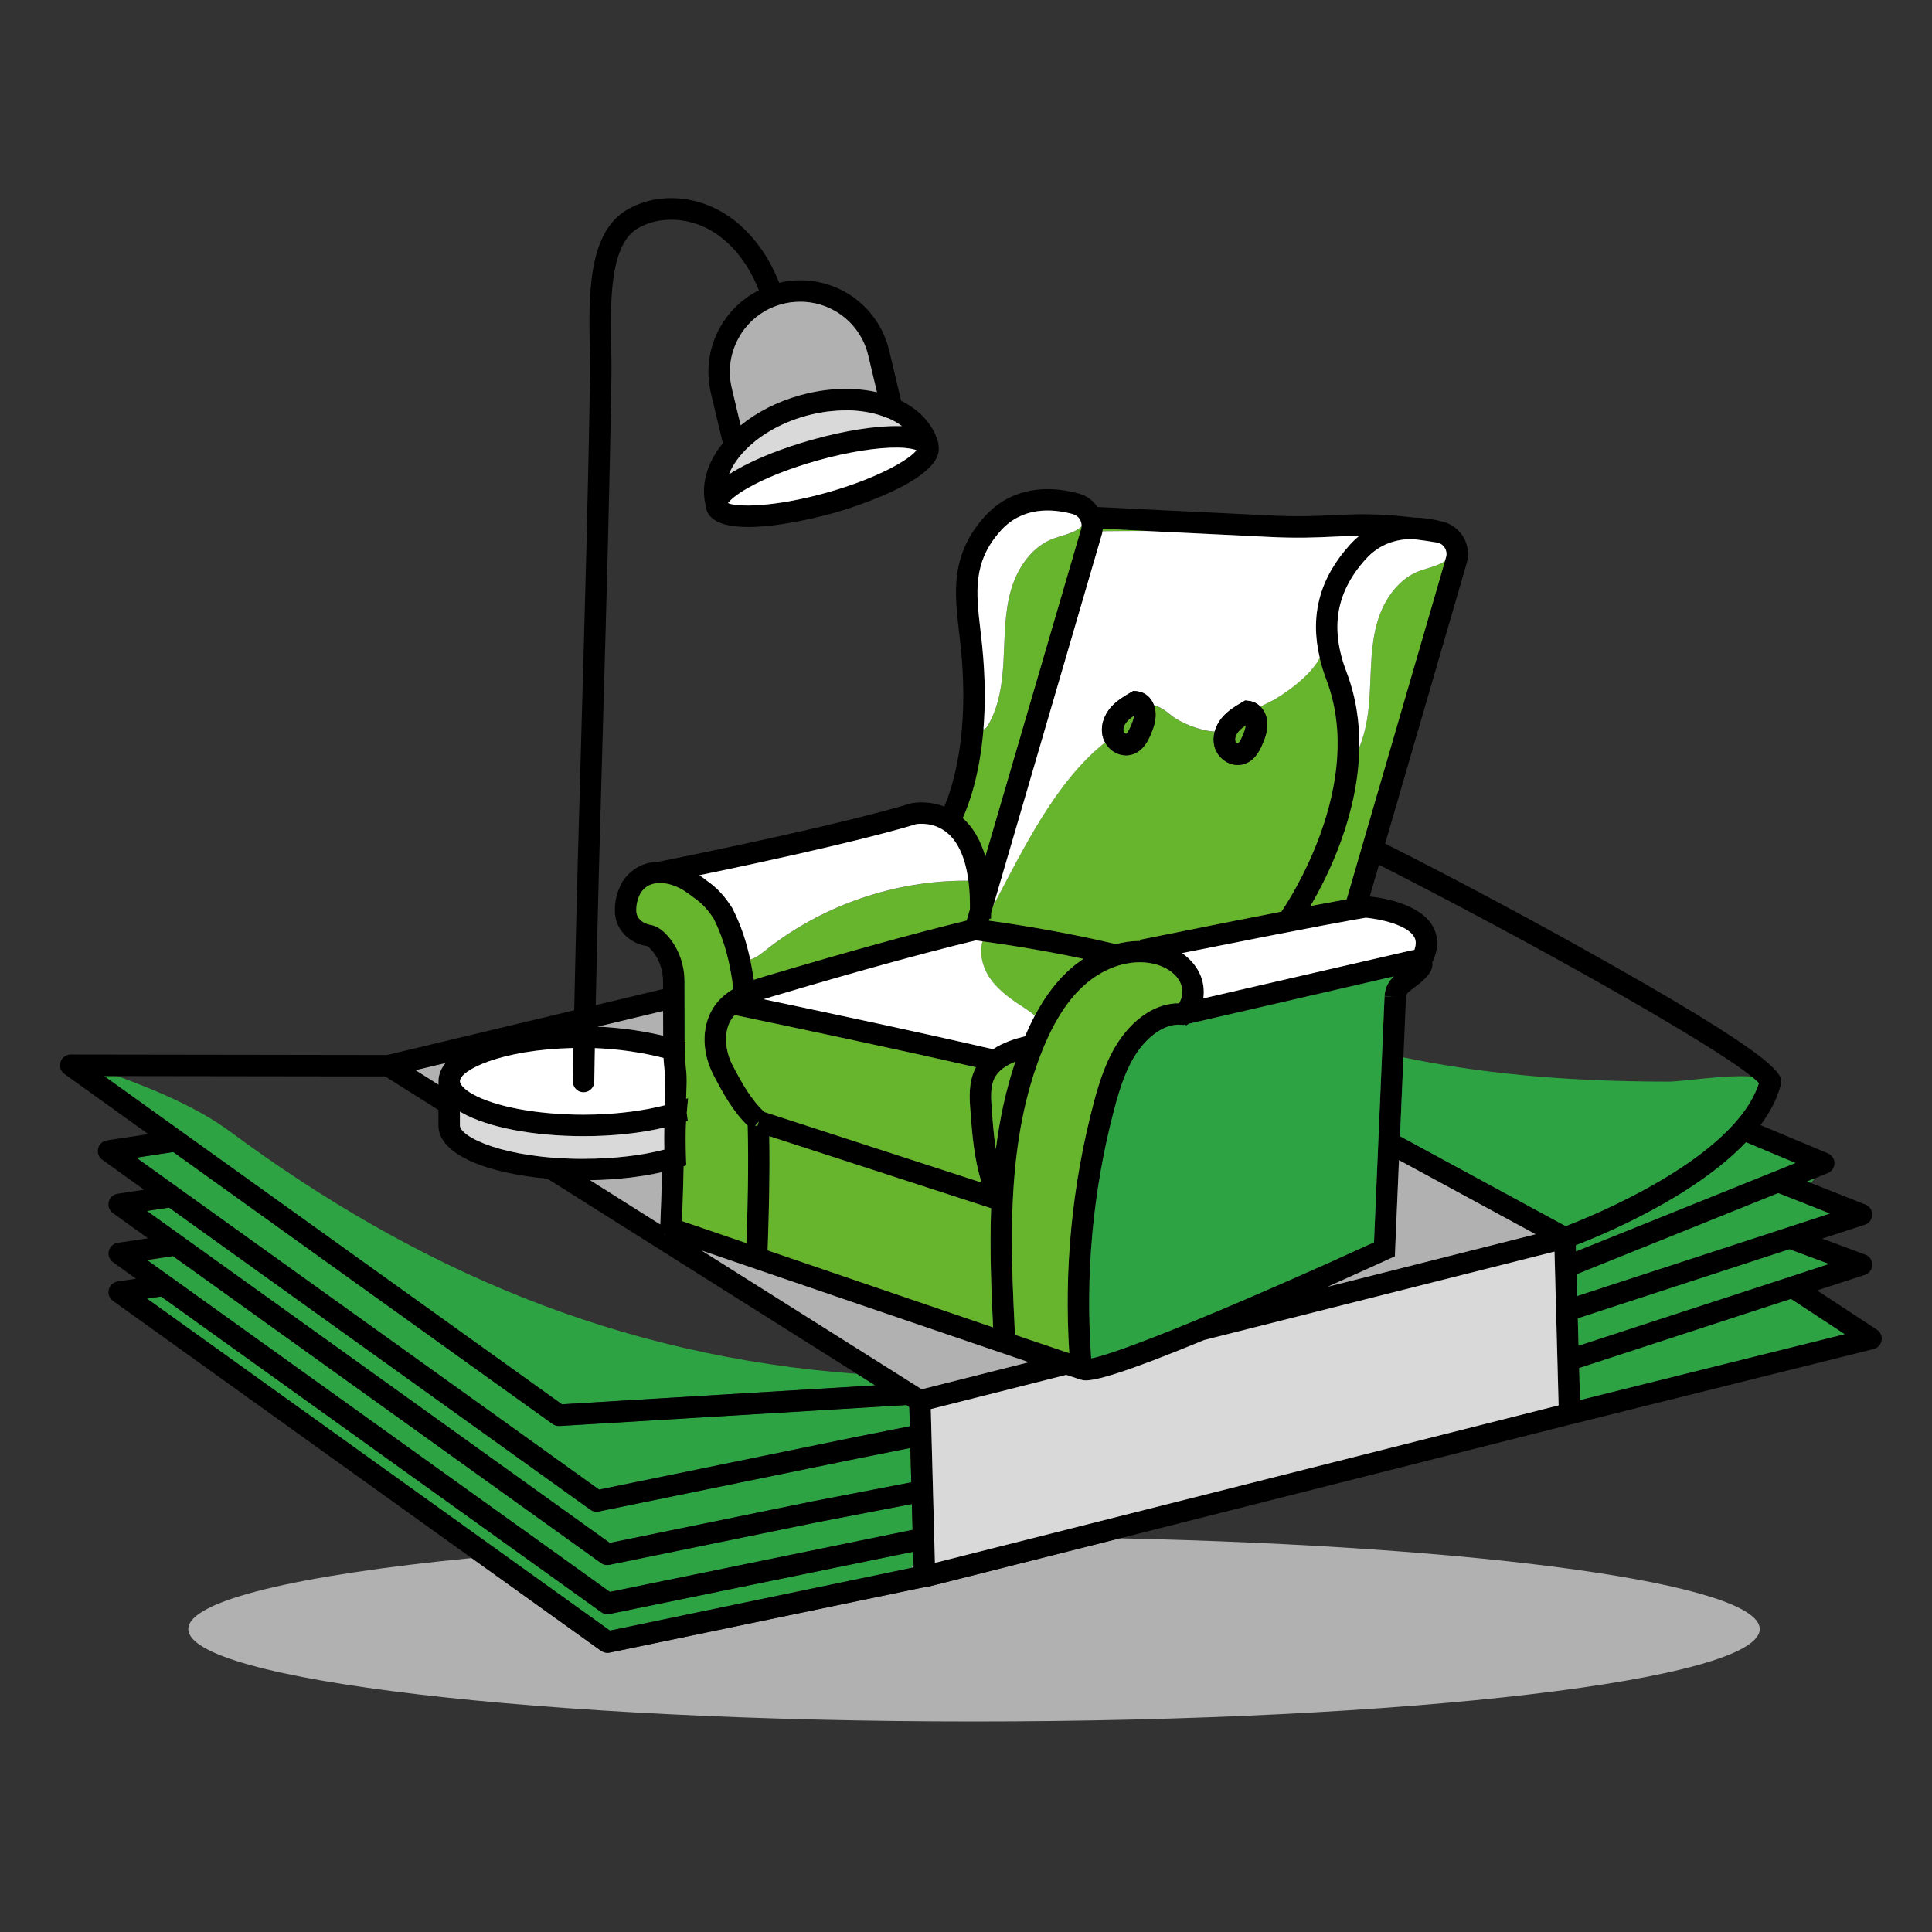
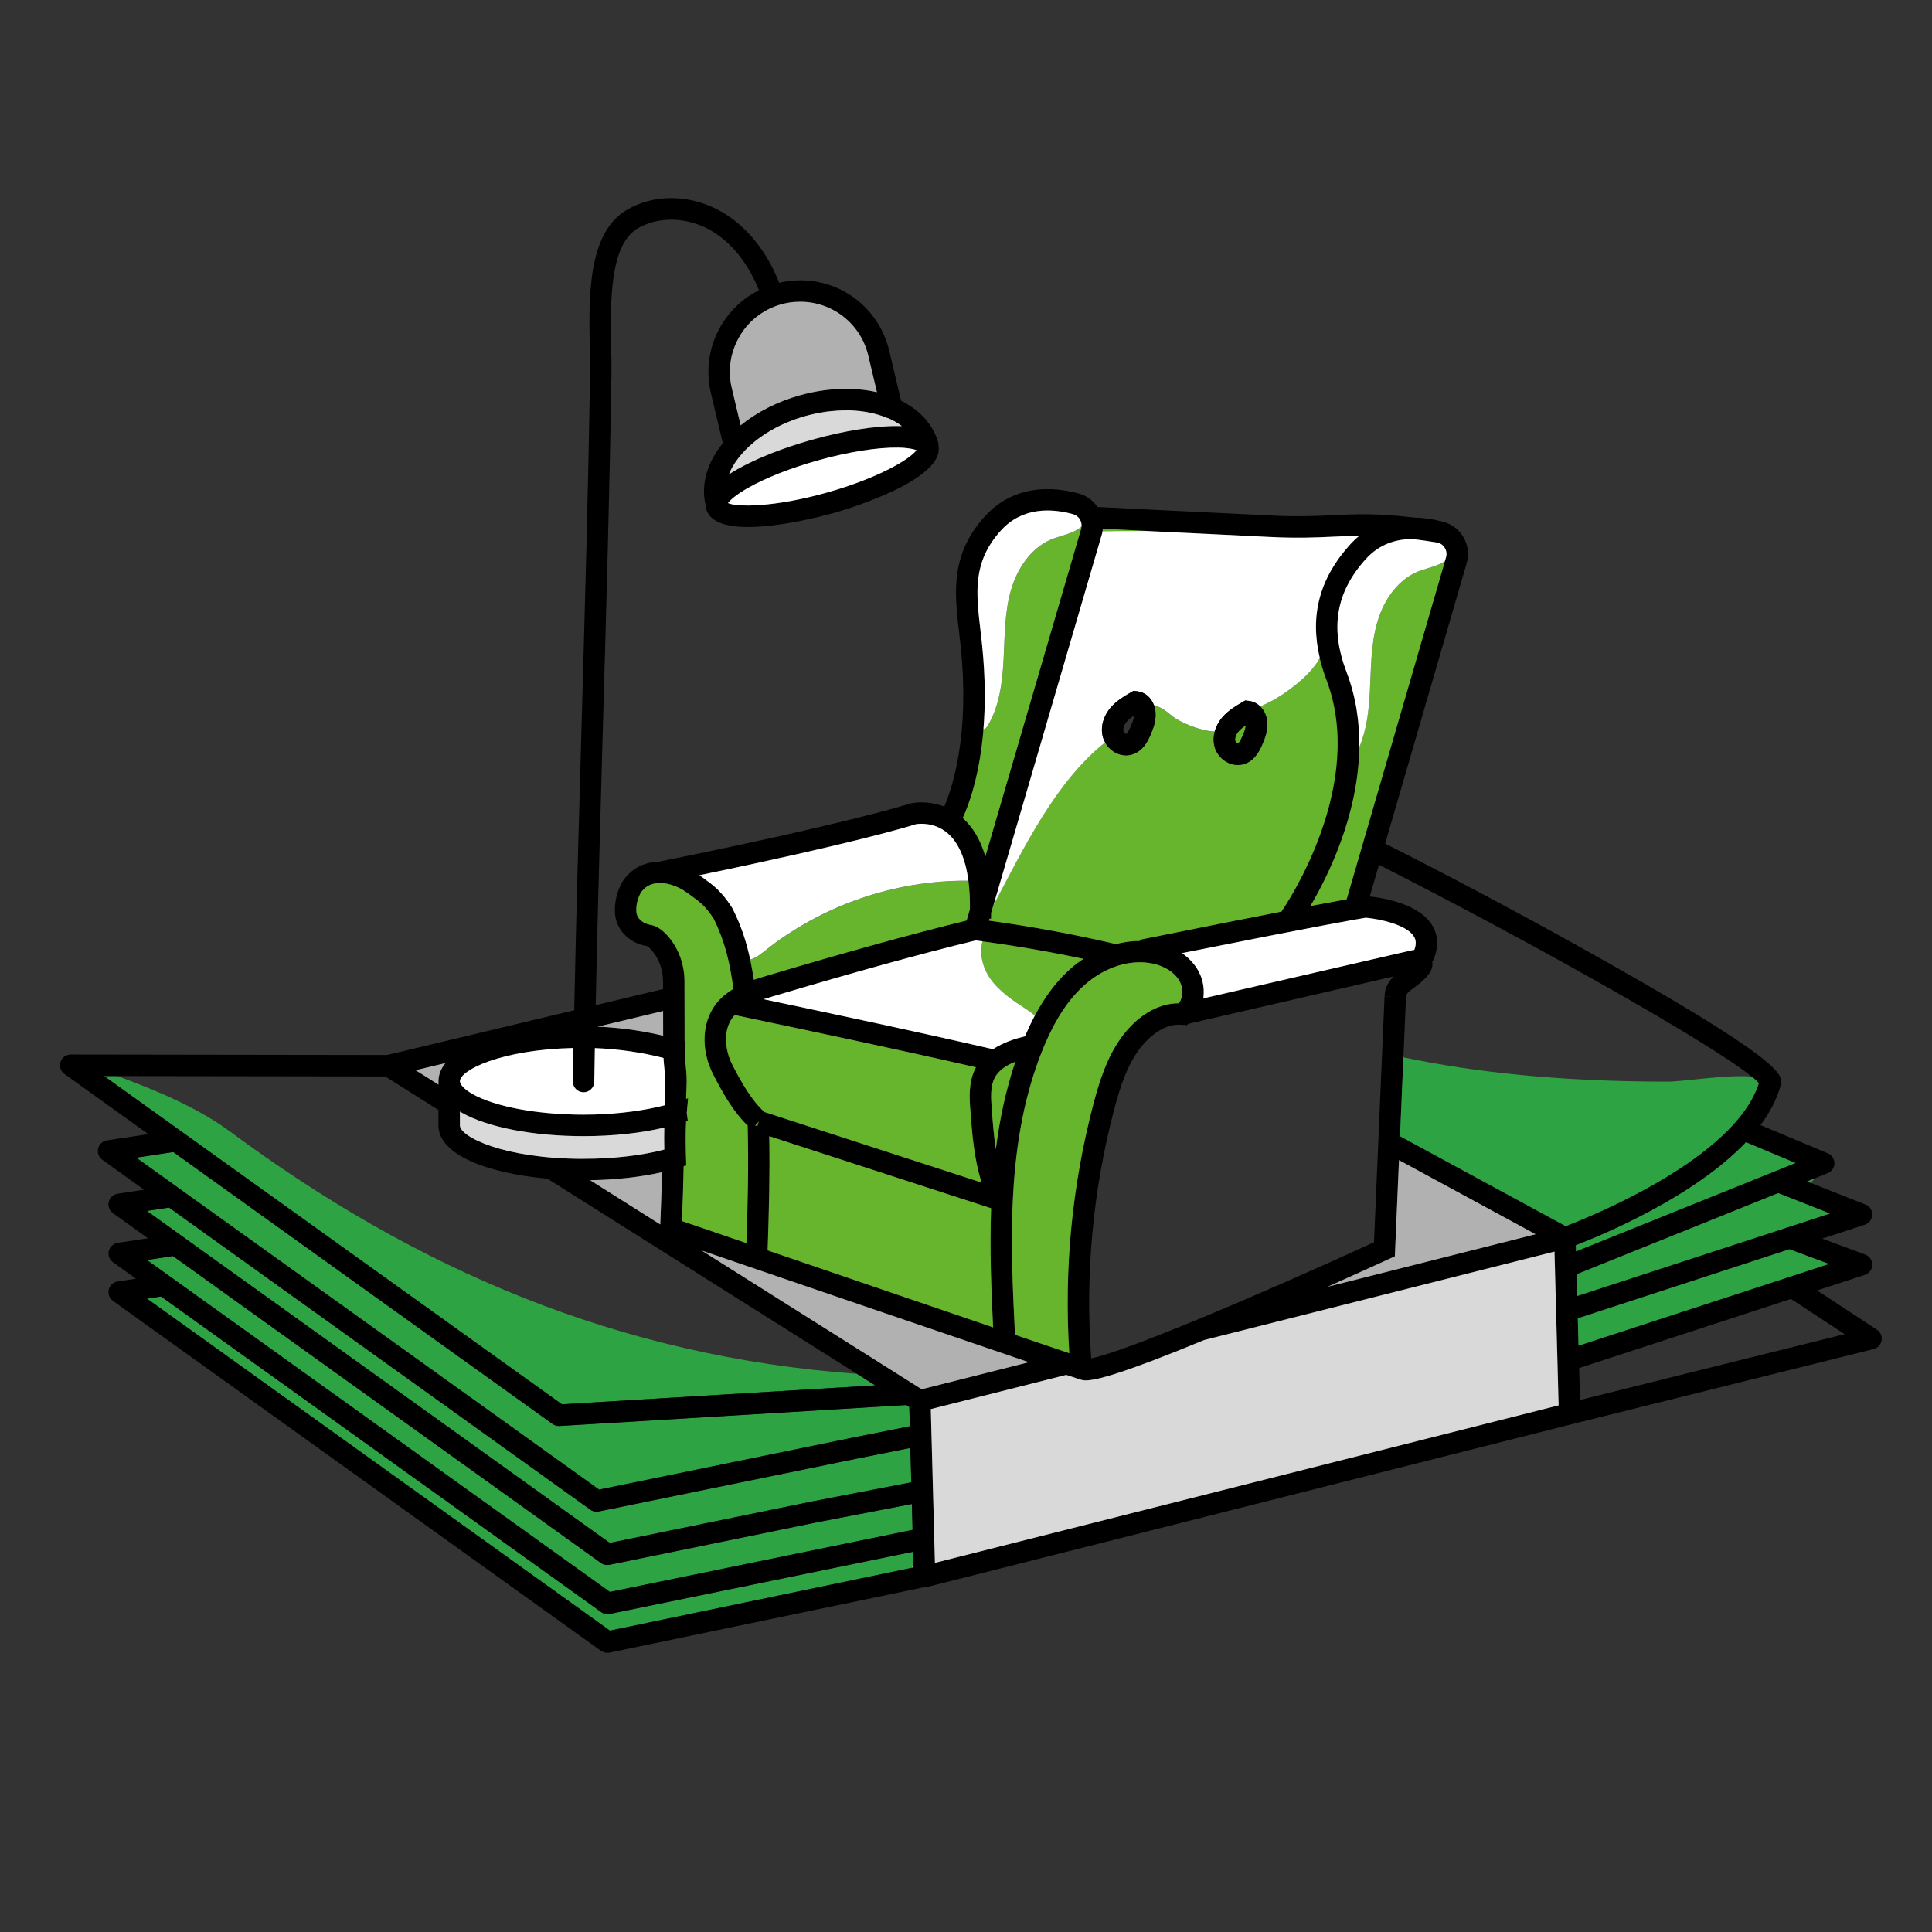
<svg xmlns="http://www.w3.org/2000/svg" id="Warstwa_1" data-name="Warstwa 1" viewBox="0 0 450 450">
  <rect x="0" y="0" width="450" height="450" fill="#333333" stroke="none" />
  <defs>
    <style>
      .cls-1 {
        fill: #d9d9d9;
      }

      .cls-2 {
        fill: #fff;
      }

      .cls-3 {
        fill: #b1b1b1;
      }

      .cls-4 {
        fill: none;
      }

      .cls-5 {
        fill: #67b52c;
      }

      .cls-6 {
        fill: #2da343;
      }
    </style>
  </defs>
  <path class="cls-4" d="M333.66,215.62c1,1.7,1.83,4.52.04,8.37l-.09-.04c.29,1.56-.65,2.74-.96,3.13-1.11,1.39-2.34,2.28-3.32,3-1.46,1.07-1.79,1.38-1.84,2.2l-.6,14c16.59,3.45,36.15,5.65,61.74,5.65,3.25,0,13.35-1.64,19.39-1.18-10.18-8.28-54.03-32.73-86.81-49.32l-2.15,7.38c2.87.3,11.54,1.62,14.61,6.81Z" />
  <path class="cls-4" d="M199.62,320.01l-72.11-45.47c-13.62-1.22-25.38-5.43-25.38-12.41v-3.59l-12.39-7.81-62.43-.09c9.28,3.39,18.91,7.48,26.3,12.95,43.51,32.23,90.46,52.36,146.02,56.43Z" />
  <polygon class="cls-4" points="324.99 232.14 324.13 232.09 324.12 232.11 324.99 232.14" />
  <path class="cls-4" d="M211.79,327.68l-.48-.3c.17.15.33.3.48.45v-.14Z" />
-   <path class="cls-3" d="M218.14,369.08h-.04s-2.13.55-2.13.55c-.2.05-.41.08-.61.08-.05,0-.1,0-.15-.01l-73.2,15.22c-.17.04-.34.05-.51.05-.52,0-1.03-.16-1.46-.47l-30.13-21.61c-40.35,3.95-66.05,9.9-66.05,16.55,0,11.88,81.94,21.52,183.01,21.52s183.01-9.64,183.01-21.52c0-10.52-64.19-19.28-149.03-21.14l-42.71,10.78h0Z" />
  <path class="cls-3" d="M212.8,365.08l-.02-.84c-.15.33-.33.65-.52.95l.54-.11Z" />
  <path class="cls-6" d="M42.38,287.91l99.64,71.46,47.32-9.69,22.92-4.42-.22-8-12.79,2.55-13.63,2.79h0s-46.16,9.45-46.16,9.45c-.17.03-.33.05-.5.05,0,0,0,0,0,0-.02,0-.04,0-.06,0-.13,0-.26-.02-.39-.04-.05,0-.1-.02-.15-.03-.11-.03-.21-.06-.31-.1-.04-.02-.09-.03-.13-.05-.14-.07-.28-.14-.4-.23l-98.15-70.38-5.17.78,8.17,5.86s0,0,0,0Z" />
  <path class="cls-6" d="M41.44,276.6s.01,0,.02.01l98.08,70.33,58.73-12.03,13.65-2.72-.12-4.38c-.16-.14-.32-.29-.48-.45l-.19-.12-80.82,4.88c-.05,0-.1,0-.15,0-.52,0-1.03-.16-1.46-.47l-88.35-63.35-8.63,1.31,9.71,6.97Z" />
  <path class="cls-6" d="M203.87,322.68l-4.25-2.68c-55.57-4.07-102.51-24.2-146.02-56.43-7.39-5.47-17.02-9.55-26.3-12.95h-3.06s106.65,76.47,106.65,76.47l72.98-4.41Z" />
  <path class="cls-6" d="M39.6,297.32s0,0,0,0l.35.25,92.09,66.03,10.03,7.19,70.5-14.45-.16-6.02-22.07,4.25-48.38,9.91c-.17.03-.33.05-.5.05,0,0,0,0,0,0-.02,0-.04,0-.06,0-.14,0-.27-.02-.4-.04-.05,0-.1-.02-.15-.03-.11-.03-.21-.06-.31-.1-.04-.02-.09-.03-.13-.05-.14-.06-.28-.14-.4-.23l-99.71-71.5-6.05.92,5.36,3.84Z" />
  <path class="cls-6" d="M142.06,379.79l70.19-14.6c.19-.31.37-.63.52-.95l-.08-2.82-70.7,14.49c-.17.03-.33.05-.5.05-.52,0-1.03-.16-1.46-.47l-102.53-73.52-3.27.5,107.82,77.32Z" />
  <path d="M140.04,384.5c.43.31.94.47,1.46.47.17,0,.34-.02.51-.05l73.2-15.22c.05,0,.1.01.15.01.2,0,.41-.02.61-.08l2.13-.54h.04s0-.01,0-.01l42.71-10.78,105.36-26.6s0,0,0,0l70.19-17.47c.96-.24,1.69-1.03,1.86-2.01.17-.98-.26-1.96-1.09-2.51l-13.93-9.14,11.13-3.63c1.01-.33,1.7-1.26,1.72-2.33.02-1.06-.63-2.02-1.63-2.39l-10.03-3.72,9.93-3.24c1-.33,1.69-1.25,1.72-2.3.03-1.05-.6-2.01-1.58-2.4l-12.76-5.04-.83-.33,1.83-.74,2.97-1.2c.94-.38,1.56-1.29,1.57-2.3,0-1.01-.6-1.93-1.53-2.32l-15.69-6.57c2.18-2.94,3.83-6.05,4.7-9.31.61-2.29,1.44-5.42-48.33-33.04-13.44-7.46-29.42-15.98-43.8-23.21l19-65.36c.57-2.01.31-4.11-.71-5.93-1.02-1.81-2.69-3.1-4.69-3.65-2.36-.64-4.64-.97-6.82-1-8.57-1.05-13.66-.81-18.98-.56-4.05.19-8.24.38-14.4.07-6.92-.35-10.97-.54-15.54-.76-5.53-.26-11.82-.56-24.88-1.22-1.03-1.55-2.56-2.66-4.38-3.15-8.82-2.4-16.57-.52-21.83,5.31-8.12,9-7.09,17.84-5.99,27.19.14,1.19.28,2.39.4,3.61,2.03,20.11-1.93,32.26-3.87,36.82-4-1.55-7.55-.81-7.74-.76l-.24.07c-.14.04-14.3,4.61-58.53,13.53-.56.01-1.12.05-1.66.15-2.8.48-5.12,2-6.71,4.38l-.09.15c-1.22,2.14-1.83,4.57-1.75,7.02.13,4,3.21,7.27,7.45,7.95,0,0,.47.15,1.36,1.25,1.55,1.89,2.4,4.38,2.41,7.01v1.75s-15.69,3.75-15.69,3.75c.44-21.12,1.06-43.13,1.67-64.59.79-27.58,1.6-56.09,2-82.45.03-1.85-.01-3.92-.06-6.12-.2-9.95-.46-23.57,5.93-27.61,4.79-3.02,11.75-2.88,17.32.35,4.78,2.77,8.7,7.7,11.15,13.9-3.51,1.76-6.48,4.44-8.58,7.86-2.99,4.85-3.91,10.58-2.59,16.12l2.77,11.66c-3.75,4.64-5.16,9.73-3.99,14.49.02.27.05.55.13.85.15.53.4,1.01.73,1.44.01.01.01.03.02.04,0,0,0,0,0,.01,0,0,0,.01.01.02.04.05.09.09.14.13,1.64,1.88,4.99,2.53,8.86,2.53,7.94,0,18.01-2.73,19.63-3.18.09-.02.19-.05.32-.09.03,0,.08-.02.11-.03.24-.07.52-.15.87-.25.03,0,.06-.02.09-.03.18-.05.36-.11.56-.17,0,0,0,0,.01,0,.22-.07.46-.14.71-.22.05-.02.11-.04.16-.05.21-.07.42-.13.65-.21.05-.02.1-.03.15-.05.24-.08.48-.16.74-.24.05-.02.11-.04.16-.06.26-.09.51-.17.78-.26.07-.02.14-.05.21-.07.26-.09.52-.18.79-.28.09-.03.18-.07.27-.1.26-.09.51-.18.78-.28.1-.04.19-.07.29-.11.26-.1.53-.19.8-.3.1-.04.2-.08.3-.12.27-.1.54-.21.81-.32.11-.04.22-.09.32-.13.27-.11.54-.21.81-.33.12-.05.24-.1.36-.15.26-.11.53-.22.79-.33.12-.05.24-.11.36-.16.26-.11.52-.23.79-.35.13-.06.25-.11.38-.17.26-.12.51-.23.77-.35.13-.06.26-.13.39-.19.25-.12.49-.24.74-.36.13-.07.26-.13.39-.2.24-.12.48-.24.71-.37.14-.07.27-.15.4-.22.23-.12.45-.25.67-.37.14-.08.27-.16.4-.23.21-.12.43-.25.63-.38.13-.08.26-.16.39-.25.2-.13.4-.25.6-.38.13-.09.25-.17.38-.26.19-.13.37-.26.55-.39.12-.09.24-.18.36-.27.17-.13.34-.26.5-.39.12-.09.22-.19.34-.28.15-.13.31-.26.45-.39.11-.1.21-.2.31-.3.13-.13.27-.26.4-.39.1-.1.19-.21.28-.31.12-.13.23-.26.34-.4.08-.11.16-.21.24-.32.1-.13.19-.26.28-.4.07-.11.13-.22.19-.33.07-.13.15-.27.21-.4.05-.11.1-.23.14-.34.05-.13.11-.27.15-.4.04-.12.06-.23.09-.35.03-.13.06-.27.08-.4.01-.12.02-.24.02-.36,0-.14.01-.27,0-.41,0-.12-.03-.24-.04-.36-.01-.09-.01-.18-.03-.27,0-.22-.03-.45-.09-.68-1.15-4.08-4.2-7.46-8.61-9.66l-2.77-11.65c-2.42-10.21-11.77-17.1-22.23-16.35-1.17.08-2.31.26-3.4.52-2.86-7.31-7.57-13.14-13.35-16.5-7.24-4.21-16.07-4.3-22.5-.25-8.78,5.54-8.5,20.18-8.26,31.94.04,2.15.08,4.18.06,5.94-.4,26.32-1.21,54.82-1.99,82.38-.62,21.91-1.26,44.39-1.7,65.93l-43.56,10.42-73.71-.11h0c-1.08,0-2.05.7-2.38,1.73-.33,1.03.04,2.17.92,2.8l19.53,14.01-9.63,1.46c-1.01.15-1.82.9-2.06,1.89-.24.99.15,2.02.97,2.62l9.73,6.98-6.17.94c-1.01.15-1.82.9-2.06,1.89-.24.99.15,2.02.97,2.62l8.17,5.86-7.06,1.07c-1.01.15-1.82.9-2.06,1.89-.24.99.15,2.02.97,2.62l5.36,3.84-4.28.65c-1,.15-1.82.9-2.06,1.89s.15,2.02.97,2.62l3.53,2.54s.1.07.15.1l79.91,57.3,30.13,21.61ZM186.39,70.29c7.53,0,14.09,5.13,15.85,12.56l2.02,8.51c-5.45-1.24-11.77-1.01-17.97.73-5.24,1.47-10,3.9-13.78,6.99l-2.06-8.66c-1.01-4.24-.31-8.63,1.98-12.34,2.29-3.72,5.89-6.32,10.14-7.33.84-.2,1.74-.34,2.65-.4.39-.03.78-.04,1.17-.04ZM213.46,104.86c-1.39,2-8.71,6.46-20.9,9.88-12.25,3.44-20.85,3.41-23,2.44.46-.63,1.73-1.86,4.58-3.49,4.16-2.37,9.96-4.66,16.32-6.44,7.09-1.99,13.96-3.08,18.8-2.99,2.3.04,3.59.36,4.2.6ZM209.81,99.27s-.04,0-.07,0c-.14,0-.27,0-.39,0-5.31-.1-12.7,1.06-20.24,3.18-6.74,1.89-12.94,4.34-17.45,6.91-.32.19-.63.37-.94.55-.09.06-.18.11-.27.17-.2.13-.41.25-.6.38-.03.02-.06.04-.1.06.66-1.66,1.73-3.34,3.18-4.96,3.48-3.89,8.69-6.96,14.69-8.64.83-.23,1.66-.43,2.49-.6.28-.06.56-.1.83-.15.55-.1,1.1-.2,1.64-.27.33-.04.65-.07.97-.1.49-.05.98-.1,1.47-.13.34-.02.68-.03,1.02-.04.52-.02,1.04-.03,1.55-.02.12,0,.24,0,.36,0,.7.02,1.39.07,2.07.14.12.01.24.03.35.04.68.08,1.34.18,1.99.31.1.02.2.04.3.06.66.14,1.31.3,1.94.49.06.02.13.04.19.06.66.21,1.3.43,1.91.7,0,0,0,0,0,0,0,0,0,0,0,0,1.05.45,2.22,1.06,3.31,1.89-.09,0-.16,0-.24,0ZM37.51,301.98l102.53,73.52c.43.31.94.47,1.46.47.17,0,.34-.02.5-.05l70.7-14.49.08,2.82.02.84-.54.11-70.19,14.6-107.82-77.32,3.27-.5ZM39.37,281.27l98.15,70.38c.13.09.26.17.4.23.04.02.09.04.13.05.1.04.21.07.31.1.05.01.1.03.15.03.13.02.26.04.39.04.02,0,.04,0,.06,0,0,0,0,0,0,0,.17,0,.33-.02.5-.05l46.16-9.45h0s13.63-2.79,13.63-2.79l12.79-2.55.22,8-22.92,4.42-47.32,9.69-99.64-71.46s0,0,0,0l-8.17-5.86,5.17-.78ZM40.35,268.33l88.35,63.35c.43.31.94.47,1.46.47.05,0,.1,0,.15,0l80.82-4.88.19.12.48.3v.14s.12,4.38.12,4.38l-13.65,2.72-58.73,12.03-98.08-70.33s-.01,0-.02-.01l-9.71-6.97,8.63-1.31ZM27.3,250.63l62.43.09,12.39,7.81v3.59c0,6.98,11.76,11.19,25.38,12.41l72.11,45.47,4.25,2.68-72.98,4.41L24.24,250.63h3.06ZM159.43,228.59c0-3.77-1.26-7.38-3.53-10.17-1.46-1.79-2.9-2.77-4.41-3.01-1.54-.25-3.22-1.35-3.28-3.19-.05-1.52.3-2.96,1.05-4.3.83-1.21,1.93-1.91,3.35-2.16,2.28-.39,5.18.48,7.58,2.28.32.24.64.47.96.7,1.78,1.29,3.2,2.32,5.08,5.25,2.61,5.26,3.79,10.21,4.59,16.34-1.54.92-2.98,2.08-4.13,3.6-3.26,4.31-3.46,10.77-.51,16.45,2.27,4.37,4.62,8.56,8.02,11.85h-.06c.25,8.98.04,17.77-.28,27.3-6.95-2.38-12.37-4.23-15.02-5.14.18-4.34.31-8.59.4-12.76l.6-.19-.06-1.9c-.09-3.1-.12-5.78.03-8.37l.4-.12-.25-1.83.31-3.44-.46.14c.01-.58.03-1.17.06-1.75.03-.77.07-1.53.07-2.26h0c.02-1.38-.11-2.54-.22-3.66-.12-1.2-.24-2.33-.16-3.6l.12-1.99-.22-.06c0-2.03,0-4.06-.01-6.11l-.02-7.92ZM324.99,232.14l-.87-.04-1.63-.07-2.46,57.32c-27.92,12.81-58.47,25.65-65.87,27.03-1.42-19.53.37-39.03,5.36-58,1.44-5.46,2.93-9.86,5.54-13.57,2.27-3.22,6.12-6.51,10.14-6.12l.41.04.48-.11.16.26c.23-.14.45-.29.66-.45l47.74-11.01c-1.09,1.03-2.03,2.41-2.16,4.56l1.64.1.86.05ZM406.67,266.06l11.53,4.83-51.12,20.59-.04-1.42c6.22-2.39,27.45-11.19,39.63-23.99ZM416.79,290.98l9.21,3.42-58.33,19.04-.17-6.37,49.29-16.09ZM174.74,223.49c-.87-4.08-2.1-7.85-4.09-11.84l-.13-.23c-2.43-3.82-4.47-5.3-6.44-6.72-.29-.21-.59-.43-.89-.65-.09-.07-.19-.12-.28-.19,36.06-7.45,48.82-11.37,50.44-11.89.66-.11,4.27-.56,7.38,2.11,2.53,2.17,4.16,5.94,4.84,11.06.26,2,.38,4.21.35,6.62l-.77,2.64c-12.71,3.12-27.58,7.23-46.65,12.89-.91.27-1.9.56-2.92.92-.24-1.64-.51-3.2-.84-4.72ZM229.06,169.88c.45-5.43.47-11.86-.28-19.33-.13-1.25-.27-2.48-.41-3.69-1.04-8.91-1.86-15.94,4.74-23.27,5.03-5.58,11.91-5.17,16.8-3.83.7.19,1.29.65,1.65,1.29.27.49.39,1.03.35,1.56-.01.18-.04.35-.09.52l-22.32,76.35c-1.11-3.81-2.87-6.79-5.26-8.95,1.43-3.13,3.94-9.95,4.82-20.65ZM266.98,123.66c5.81.29,9.7.47,13.26.64,4.56.22,8.61.41,15.53.76,6.4.32,10.91.11,14.88-.07,1.99-.09,3.91-.18,5.95-.2-.77.63-1.51,1.32-2.2,2.09-7.05,7.82-9.35,16.48-7.01,26.34.4,1.67.91,3.36,1.57,5.1,9.34,24.53-9.17,52.11-10.47,54-7.68,1.49-18.3,3.59-32.98,6.55l.06.27c-1.95,0-3.92.27-5.87.81l.03-.12c-9.61-2.24-19.48-4.04-29.37-5.41l.13-.45.37.02c.02-.49.03-.97.04-1.45l.49-1.67,25.24-86.36c.07-.26.13-.53.18-.8.03-.18.05-.37.07-.55,3.95.2,7.27.36,10.11.5ZM363.04,327.33l-145.27,36.68-.96-35.81,31.55-7.97c1.62.55,2.74.92,3.23,1.07.31.1.67.21,1.33.21,2.27,0,8.12-1.36,27.57-9.4l81.6-20.6.96,35.81ZM107.13,258.9c.15.09.3.18.45.27,6.04,3.42,16.63,5.46,28.35,5.46,6.79,0,13.33-.7,18.81-2-.05,1.64-.05,3.33,0,5.13-5.31,1.39-11.9,2.15-18.8,2.15-18.63,0-28.8-5.14-28.8-7.79v-3.23ZM135.89,254.41s.03,0,.04,0c1.36,0,2.48-1.09,2.5-2.46.04-2.59.08-5.21.13-7.83,5.41.2,11.04,1.01,15.99,2.3.04.84.12,1.61.2,2.38.11,1.03.21,2,.2,3.09,0,.68-.04,1.38-.07,2.1-.05,1.14-.1,2.31-.07,3.46-4.72,1.22-10.45,1.97-16.27,2.14-.86.02-1.72.04-2.6.04-10.73,0-20.64-1.84-25.88-4.81-2.16-1.23-2.92-2.34-2.92-2.97,0-2.53,9.31-7.34,26.43-7.75-.05,2.61-.09,5.21-.13,7.78-.02,1.38,1.08,2.52,2.46,2.54ZM252.35,223.33c-.96.64-1.9,1.34-2.8,2.12-3.25,2.81-6.06,6.49-8.52,11.11-.8,1.5-1.56,3.1-2.28,4.8-2.31.56-5.08,1.43-7.45,3.01-17.75-4.08-35.81-7.92-53.44-11.64.67-.22,1.36-.43,2.07-.64,19.46-5.78,34.53-9.94,47.36-13.06.52.07,1.04.15,1.56.22,7.89,1.07,15.77,2.43,23.52,4.07ZM231.95,267.67c-.48-3.1-.72-6.26-.95-9.38-.18-2.41-.38-5.14.64-7.17.91-1.81,2.72-2.99,4.85-3.83-2.23,6.63-3.66,13.49-4.54,20.38ZM236.4,310.9c-1.06-21.32-2.18-45.41,6.57-66.73,2.75-6.69,5.97-11.58,9.85-14.94,4.69-4.06,10.53-5.85,15.62-4.8,2.98.62,5.38,2.24,6.42,4.34.79,1.59.62,3.61-.26,4.91-4.91-.03-9.92,2.99-13.64,8.26-3.22,4.57-4.92,10-6.29,15.18-4.99,19-6.88,38.51-5.62,58.08-2.99-1.01-7.39-2.5-12.65-4.29ZM329.43,221.25c-.3.03-.56.08-.77.12l-48.39,11.16c.29-1.98.01-4.09-.94-5.99-.89-1.8-2.28-3.34-4.02-4.55,32.71-6.55,41.35-8.01,42.84-8.25,3.13.26,9.55,1.62,11.21,4.42.33.55.66,1.46.07,3.08ZM214.68,323.59l-51.28-32.33c16.94,5.8,56.2,19.22,76.23,26.03l-24.95,6.3ZM154.2,273.02c-.1,3.98-.23,8.04-.41,12.18l-16.35-10.31c6.03-.09,11.8-.74,16.76-1.87ZM154.9,287.23h.02c0,.22-.02.44-.03.67v-.67ZM324.89,292.62l.96-22.4,31.82,17.26-48.46,12.24c8.3-3.7,14.2-6.41,14.29-6.46l1.39-.64ZM170.67,236.96c.14-.19.31-.35.47-.53,18.46,3.88,37.48,7.9,56.19,12.17-.05.09-.11.17-.15.27-1.64,3.26-1.37,6.88-1.16,9.79.4,5.34.84,11.22,2.61,16.79l-50.58-16.43c-3.07-2.81-5.27-6.76-7.43-10.93-1.7-3.26-2.33-7.97.06-11.13ZM176.42,262.19l-.54.02.86-.98-.31.97ZM179.18,264.64l51.68,16.79c-.36,9.65.03,19.09.46,27.74-15.75-5.37-36.83-12.57-52.51-17.93.32-9.3.55-17.89.38-26.6ZM102.13,251.85v.78l-5.31-3.35,6.95-1.66c-1.05,1.27-1.63,2.69-1.63,4.24ZM368.01,326.09l-.2-7.44,49.34-16.1,12.5,8.2-61.64,15.34ZM313.66,209.45c-1.89.34-4.6.84-8.44,1.57,4.06-6.89,11.18-21.18,11.38-36.98.08-5.73-.75-11.66-2.97-17.51-3.9-10.24-2.47-18.6,4.48-26.32,3.22-3.57,7.19-4.68,10.91-4.67,1.8.22,3.77.51,5.95.86.67.2,1.23.64,1.58,1.26.36.64.45,1.39.26,2.09l-.27.93-22.89,78.76ZM154.45,236.52c0,1.58,0,3.15.01,4.72-3.72-.89-9-1.85-15.26-2.11l15.25-3.65v1.04ZM139.99,364.07c.13.09.26.17.4.23.04.02.09.04.13.05.1.04.21.07.31.1.05.01.1.03.15.03.13.02.27.04.4.04.02,0,.04,0,.06,0,0,0,0,0,0,0,.17,0,.33-.02.5-.05l48.38-9.91,22.07-4.25.16,6.02-70.5,14.45-10.03-7.19-92.09-66.03-.35-.25s0,0,0,0l-5.36-3.84,6.05-.92,99.71,71.5ZM426.22,282.65l-58.86,19.21-.14-5.05,46.95-18.91,12.04,4.75ZM408,250.75c.74.6,1.31,1.12,1.68,1.54-5.56,17.45-38.69,30.89-45,33.3l-38.59-20.94.79-18.37.6-14c.06-.83.38-1.14,1.84-2.2.98-.72,2.21-1.61,3.32-3,.31-.39,1.25-1.57.96-3.13l.09.04c1.78-3.85.96-6.68-.04-8.37-3.07-5.19-11.74-6.51-14.61-6.81l2.15-7.38c32.78,16.59,76.62,41.04,86.81,49.32Z" />
-   <polygon class="cls-6" points="367.81 318.65 368.01 326.09 429.65 310.75 417.15 302.55 367.81 318.65" />
  <polygon class="cls-6" points="367.67 313.44 426 294.4 416.79 290.98 367.5 307.07 367.67 313.44" />
  <polygon class="cls-6" points="367.36 301.86 426.22 282.65 414.18 277.9 367.22 296.81 367.36 301.86" />
  <path class="cls-6" d="M421.75,275.51c.33-.35.66-.71.99-1.06l-1.83.74.83.33Z" />
  <path class="cls-6" d="M388.62,251.93c-25.58,0-45.15-2.19-61.74-5.65l-.79,18.37,38.59,20.94c6.3-2.42,39.44-15.85,45-33.3-.37-.42-.94-.94-1.68-1.54-6.04-.46-16.14,1.18-19.39,1.18Z" />
  <path class="cls-6" d="M367.04,290.05l.04,1.42,51.12-20.59-11.53-4.83c-12.18,12.81-33.41,21.6-39.63,23.99Z" />
  <path class="cls-1" d="M362.08,291.52l-81.6,20.6c-19.45,8.04-25.29,9.4-27.57,9.4-.66,0-1.02-.12-1.33-.21-.48-.15-1.6-.53-3.23-1.07l-31.55,7.97.96,35.81,145.27-36.68-.96-35.81Z" />
  <path class="cls-3" d="M102.13,252.63v-.78c0-1.55.58-2.96,1.63-4.24l-6.95,1.66,5.31,3.35Z" />
  <path class="cls-3" d="M154.46,241.24c0-1.57,0-3.14-.01-4.72v-1.04s-15.25,3.65-15.25,3.65c6.26.26,11.55,1.22,15.26,2.11Z" />
  <path class="cls-3" d="M154.2,273.02c-4.96,1.13-10.73,1.78-16.76,1.87l16.35,10.31c.18-4.14.31-8.2.41-12.18Z" />
  <path class="cls-3" d="M357.67,287.48l-31.82-17.26-.96,22.4-1.39.64c-.1.04-5.99,2.75-14.29,6.46l48.46-12.24Z" />
  <path class="cls-3" d="M214.68,323.59l24.95-6.3c-20.03-6.8-59.29-20.23-76.23-26.03l51.28,32.33Z" />
  <path class="cls-5" d="M154.9,287.23v.67c0-.22.01-.45.02-.67h-.02Z" />
  <path class="cls-5" d="M266.98,123.66c-2.84-.14-6.15-.3-10.11-.5-.02.18-.04.37-.07.55,3.35-.03,6.74-.05,10.18-.05Z" />
  <path class="cls-5" d="M287.72,172.58c.08.32.45.6.6.61.07-.02.44-.23,1.1-1.75.37-.85.72-1.74.77-2.51-.63.42-1.21.87-1.65,1.38-.65.75-.97,1.64-.81,2.27Z" />
  <path class="cls-5" d="M297.22,162.68c-.89.54-2.23,1.21-3.68,1.89.97.95,1.59,2.34,1.64,3.97.06,1.84-.58,3.48-1.18,4.88-.49,1.14-1.64,3.82-4.35,4.59-.44.13-.89.19-1.35.19-.91,0-1.82-.25-2.66-.73-1.39-.8-2.41-2.14-2.79-3.66-.27-1.1-.24-2.27.07-3.41-2.94-.04-8.02-1.96-10.19-3.81-1.5-1.28-2.75-2.02-3.98-2.33.23.62.37,1.3.39,2.03.06,1.85-.58,3.49-1.18,4.88-.49,1.14-1.64,3.82-4.35,4.59-.44.13-.89.19-1.35.19-.91,0-1.82-.25-2.66-.73-.94-.55-1.71-1.34-2.23-2.27-11.47,9.07-18.94,24.57-26.01,37.94l-.49,1.67c-.01.48-.02.96-.04,1.45l-.37-.02-.13.45c9.89,1.36,19.76,3.16,29.37,5.41l-.03.12c1.95-.54,3.92-.81,5.87-.81l-.06-.27c14.69-2.96,25.31-5.06,32.98-6.55,1.3-1.89,19.81-29.47,10.47-54-.66-1.74-1.17-3.43-1.57-5.1-1.66,3.23-5.72,6.77-10.17,9.46Z" />
-   <path class="cls-5" d="M261.69,170.32c.08.32.45.6.6.61.07-.02.45-.23,1.1-1.75.37-.85.72-1.74.77-2.51-.63.42-1.21.87-1.65,1.38-.65.75-.97,1.64-.81,2.27Z" />
  <path class="cls-5" d="M336.55,130.69c-1.52,1.05-3.8,1.56-5.64,2.19-5.12,1.76-8.57,6.75-10.09,11.95s-1.47,10.71-1.75,16.12c-.23,4.46-.75,9.02-2.46,13.1-.21,15.8-7.32,30.09-11.38,36.98,3.84-.73,6.55-1.23,8.44-1.57l22.89-78.76Z" />
  <path class="cls-5" d="M229.51,199.48l22.32-76.35c.05-.17.08-.35.09-.52-1.43,1.46-4.17,2.03-6.31,2.76-5.12,1.76-8.57,6.75-10.09,11.95s-1.47,10.71-1.75,16.12c-.28,5.41-.95,11-3.72,15.65-.22.38-.58.79-.98.8-.88,10.7-3.38,17.52-4.82,20.65,2.39,2.15,4.16,5.14,5.26,8.95Z" />
  <path class="cls-5" d="M231.31,309.17c-.42-8.65-.81-18.09-.46-27.74l-51.68-16.79c.16,8.71-.06,17.3-.38,26.6,15.68,5.36,36.77,12.57,52.51,17.93Z" />
  <path class="cls-5" d="M231.64,251.12c-1.02,2.03-.82,4.76-.64,7.17.23,3.12.47,6.29.95,9.38.87-6.89,2.3-13.75,4.54-20.38-2.13.84-3.94,2.02-4.85,3.83Z" />
  <polygon class="cls-5" points="176.42 262.19 176.74 261.22 175.88 262.2 176.42 262.19" />
  <path class="cls-5" d="M178.05,259.01l50.58,16.43c-1.77-5.57-2.21-11.45-2.61-16.79-.22-2.91-.48-6.52,1.16-9.79.05-.09.1-.18.15-.27-18.71-4.27-37.73-8.28-56.19-12.17-.16.17-.33.34-.47.53-2.39,3.16-1.75,7.86-.06,11.13,2.16,4.16,4.37,8.11,7.43,10.93Z" />
  <path class="cls-5" d="M175.57,228.22c1.02-.35,2.01-.65,2.92-.92,19.07-5.67,33.94-9.78,46.65-12.89l.77-2.64c.03-2.41-.09-4.62-.35-6.62-17.09-.15-34.17,5.74-47.51,16.41-1,.8-2.12,1.65-3.31,1.94.32,1.52.6,3.09.84,4.72Z" />
  <path class="cls-5" d="M159.45,236.51c0,2.05,0,4.09.01,6.11l.22.06-.12,1.99c-.08,1.27.04,2.4.16,3.6.12,1.12.24,2.29.22,3.66h0c0,.73-.04,1.49-.07,2.26-.02.58-.05,1.17-.06,1.75l.46-.14-.31,3.44.25,1.83-.4.12c-.15,2.59-.12,5.27-.03,8.37l.06,1.9-.6.19c-.09,4.17-.22,8.42-.4,12.76,2.65.91,8.07,2.76,15.02,5.14.32-9.53.53-18.32.28-27.3h.06c-3.4-3.29-5.75-7.48-8.02-11.86-2.95-5.69-2.75-12.14.51-16.45,1.15-1.52,2.59-2.69,4.13-3.6-.8-6.12-1.98-11.07-4.59-16.34-1.89-2.93-3.3-3.96-5.08-5.25-.31-.23-.63-.46-.96-.7-2.4-1.8-5.29-2.67-7.58-2.28-1.43.24-2.52.95-3.35,2.16-.75,1.34-1.1,2.78-1.05,4.3.06,1.84,1.74,2.94,3.28,3.19,1.51.24,2.95,1.23,4.41,3.01,2.27,2.78,3.53,6.39,3.53,10.17l.02,7.92Z" />
  <path class="cls-5" d="M249.06,315.2c-1.26-19.56.63-39.08,5.62-58.08,1.36-5.18,3.07-10.61,6.29-15.18,3.71-5.27,8.72-8.29,13.64-8.26.88-1.3,1.05-3.32.26-4.91-1.04-2.09-3.44-3.72-6.42-4.34-5.09-1.06-10.93.73-15.62,4.8-3.88,3.36-7.1,8.25-9.85,14.94-8.75,21.32-7.63,45.41-6.57,66.73,5.26,1.79,9.66,3.28,12.65,4.29Z" />
  <path class="cls-5" d="M228.83,219.26c-.8,2.84.05,6.13,1.77,8.62,2.13,3.07,5.36,5.18,8.49,7.22.66.43,1.34.92,1.93,1.47,2.46-4.62,5.27-8.3,8.52-11.11.9-.78,1.84-1.48,2.8-2.12-7.75-1.64-15.62-3.01-23.52-4.07Z" />
-   <path class="cls-6" d="M324.65,227.43l-47.74,11.01c-.21.16-.43.31-.66.45l-.16-.26-.48.11-.41-.04c-4.02-.4-7.88,2.9-10.14,6.12-2.61,3.71-4.1,8.11-5.54,13.57-4.98,18.96-6.77,38.47-5.36,58,7.4-1.39,37.95-14.22,65.87-27.03l2.46-57.32,1.63.07v-.02s-1.63-.1-1.63-.1c.13-2.15,1.07-3.53,2.16-4.56Z" />
  <path class="cls-2" d="M225.56,205.14c-.67-5.13-2.3-8.89-4.84-11.06-3.11-2.67-6.72-2.22-7.38-2.11-1.62.52-14.38,4.43-50.44,11.89.09.07.19.12.28.19.3.23.6.44.89.65,1.97,1.43,4,2.9,6.44,6.72l.13.23c2,3.99,3.23,7.76,4.09,11.84,1.19-.29,2.32-1.14,3.31-1.94,13.34-10.68,30.43-16.57,47.51-16.41Z" />
  <path class="cls-2" d="M239.1,235.1c-3.13-2.04-6.36-4.15-8.49-7.22-1.72-2.48-2.57-5.78-1.77-8.62-.52-.07-1.04-.15-1.56-.22-12.83,3.12-27.9,7.28-47.36,13.06-.71.21-1.4.43-2.07.64,17.63,3.71,35.69,7.55,53.44,11.64,2.38-1.58,5.15-2.45,7.45-3.01.73-1.7,1.48-3.3,2.28-4.8-.59-.55-1.27-1.04-1.93-1.47Z" />
  <path class="cls-2" d="M320.82,144.83c1.52-5.2,4.97-10.18,10.09-11.95,1.84-.63,4.12-1.14,5.64-2.19l.27-.93c.2-.69.11-1.44-.26-2.09-.35-.62-.91-1.06-1.58-1.26-2.18-.36-4.15-.64-5.95-.86-3.72,0-7.7,1.1-10.91,4.67-6.96,7.71-8.38,16.08-4.48,26.32,2.23,5.85,3.05,11.78,2.97,17.51,1.72-4.08,2.24-8.64,2.46-13.1.28-5.41.22-10.92,1.75-16.12Z" />
  <path class="cls-2" d="M230.04,169.08c2.77-4.66,3.45-10.24,3.72-15.65.28-5.41.22-10.92,1.75-16.12s4.97-10.19,10.09-11.95c2.14-.74,4.88-1.3,6.31-2.76.04-.53-.08-1.08-.35-1.56-.36-.64-.95-1.09-1.65-1.29-4.89-1.33-11.76-1.75-16.8,3.83-6.6,7.32-5.78,14.36-4.74,23.27.14,1.21.29,2.44.41,3.69.75,7.47.72,13.9.28,19.33.4-.01.75-.42.98-.8Z" />
  <path class="cls-2" d="M318.15,213.75c-1.49.24-10.13,1.7-42.84,8.25,1.74,1.21,3.13,2.75,4.02,4.55.95,1.91,1.23,4.02.94,5.99l48.39-11.16c.21-.05.48-.1.77-.12.59-1.62.26-2.53-.07-3.08-1.65-2.8-8.08-4.15-11.21-4.42Z" />
  <path class="cls-2" d="M256.63,124.51l-25.24,86.36c7.07-13.37,14.55-28.87,26.01-37.94-.24-.44-.44-.91-.56-1.4-.56-2.24.15-4.78,1.9-6.78,1.36-1.55,3.05-2.55,4.54-3.42l.72-.42.83.09c1.83.2,3.28,1.45,3.94,3.24,1.22.31,2.48,1.05,3.98,2.33,2.17,1.85,7.25,3.77,10.19,3.81.32-1.19.94-2.34,1.83-3.36,1.35-1.55,3.05-2.54,4.54-3.42l.72-.42.83.09c1.05.12,1.97.59,2.69,1.31,1.45-.68,2.8-1.36,3.68-1.89,4.45-2.7,8.5-6.23,10.17-9.46-2.34-9.87-.04-18.53,7.01-26.34.69-.76,1.42-1.46,2.2-2.09-2.04.02-3.95.11-5.95.2-3.97.19-8.48.39-14.88.07-6.92-.35-10.96-.54-15.53-.76-3.56-.17-7.46-.36-13.26-.64-3.44,0-6.83.01-10.18.05-.05.27-.1.53-.18.8Z" />
  <path d="M282.86,173.79c.38,1.52,1.4,2.86,2.79,3.66.84.49,1.75.73,2.66.73.45,0,.91-.06,1.35-.19,2.7-.77,3.85-3.45,4.35-4.59.6-1.39,1.23-3.03,1.18-4.88-.05-1.62-.67-3.01-1.64-3.97-.72-.71-1.64-1.19-2.69-1.31l-.83-.09-.72.42c-1.5.88-3.19,1.87-4.54,3.42-.89,1.02-1.51,2.18-1.83,3.36-.31,1.14-.34,2.31-.07,3.41ZM289.41,171.44c-.66,1.52-1.03,1.73-1.1,1.75-.15,0-.52-.29-.6-.61-.16-.63.16-1.53.81-2.27.45-.51,1.02-.96,1.65-1.38-.05.77-.4,1.66-.77,2.51Z" />
  <path d="M259.63,175.2c.84.49,1.75.73,2.66.73.45,0,.91-.06,1.35-.19,2.71-.77,3.86-3.45,4.35-4.59.6-1.39,1.23-3.03,1.18-4.88-.02-.73-.16-1.41-.39-2.03-.66-1.79-2.11-3.04-3.94-3.24l-.83-.09-.72.42c-1.49.88-3.19,1.87-4.54,3.42-1.75,2-2.46,4.53-1.9,6.78.12.49.32.96.56,1.4.52.93,1.28,1.72,2.23,2.27ZM263.38,169.18c-.65,1.52-1.03,1.73-1.1,1.75-.15,0-.52-.29-.6-.61-.16-.64.16-1.53.81-2.27.45-.51,1.02-.96,1.65-1.38-.04.77-.4,1.66-.77,2.51Z" />
  <path class="cls-2" d="M107.13,251.85c0,.63.77,1.74,2.92,2.97,5.23,2.96,15.15,4.81,25.88,4.81.87,0,1.74-.02,2.6-.04,5.83-.17,11.55-.93,16.27-2.14-.03-1.16.02-2.32.07-3.46.03-.72.06-1.42.07-2.1.01-1.09-.09-2.06-.2-3.09-.08-.76-.16-1.54-.2-2.38-4.95-1.29-10.58-2.1-15.99-2.3-.05,2.62-.09,5.25-.13,7.83-.02,1.37-1.14,2.46-2.5,2.46-.01,0-.03,0-.04,0-1.38-.02-2.48-1.16-2.46-2.54.04-2.57.08-5.17.13-7.78-17.12.41-26.43,5.23-26.43,7.75Z" />
  <path class="cls-1" d="M135.93,269.91c6.9,0,13.49-.76,18.8-2.15-.04-1.8-.04-3.49,0-5.13-5.49,1.3-12.03,2-18.81,2-11.71,0-22.31-2.04-28.35-5.46-.16-.09-.31-.18-.45-.27v3.23c0,2.64,10.17,7.79,28.8,7.79Z" />
  <path class="cls-1" d="M206.73,97.38s0,0,0,0c-.61-.26-1.26-.49-1.91-.7-.06-.02-.13-.04-.19-.06-.63-.19-1.28-.35-1.94-.49-.1-.02-.2-.04-.3-.06-.65-.13-1.32-.23-1.99-.31-.12-.01-.24-.03-.35-.04-.68-.07-1.37-.12-2.07-.14-.12,0-.24,0-.36,0-.51,0-1.03,0-1.55.02-.34.01-.68.02-1.02.04-.49.03-.98.08-1.47.13-.32.03-.65.06-.97.1-.54.07-1.09.17-1.64.27-.28.05-.55.09-.83.15-.83.17-1.66.37-2.49.6-6,1.68-11.22,4.75-14.69,8.64-1.46,1.62-2.52,3.3-3.18,4.96.03-.02.06-.04.1-.06.19-.13.39-.25.6-.38.09-.06.18-.11.27-.17.3-.18.61-.37.94-.55,4.51-2.57,10.71-5.02,17.45-6.91,7.54-2.12,14.93-3.28,20.24-3.18.12,0,.25,0,.39,0,.02,0,.04,0,.07,0,.08,0,.16,0,.24,0-1.09-.83-2.26-1.44-3.31-1.89,0,0,0,0,0,0Z" />
  <path class="cls-2" d="M190.46,107.25c-6.36,1.78-12.15,4.07-16.32,6.44-2.85,1.63-4.12,2.86-4.58,3.49,2.15.97,10.75,1,23-2.44,12.19-3.42,19.5-7.88,20.9-9.88-.61-.24-1.9-.56-4.2-.6-4.84-.09-11.71,1-18.8,2.99Z" />
  <path class="cls-3" d="M172.43,78.07c-2.29,3.72-2.99,8.1-1.98,12.34l2.06,8.66c3.78-3.09,8.54-5.52,13.78-6.99,6.2-1.74,12.52-1.97,17.97-.73l-2.02-8.51c-1.76-7.44-8.32-12.56-15.85-12.56-.39,0-.78.01-1.17.04-.92.06-1.81.2-2.65.4-4.25,1.01-7.85,3.62-10.14,7.33Z" />
</svg>